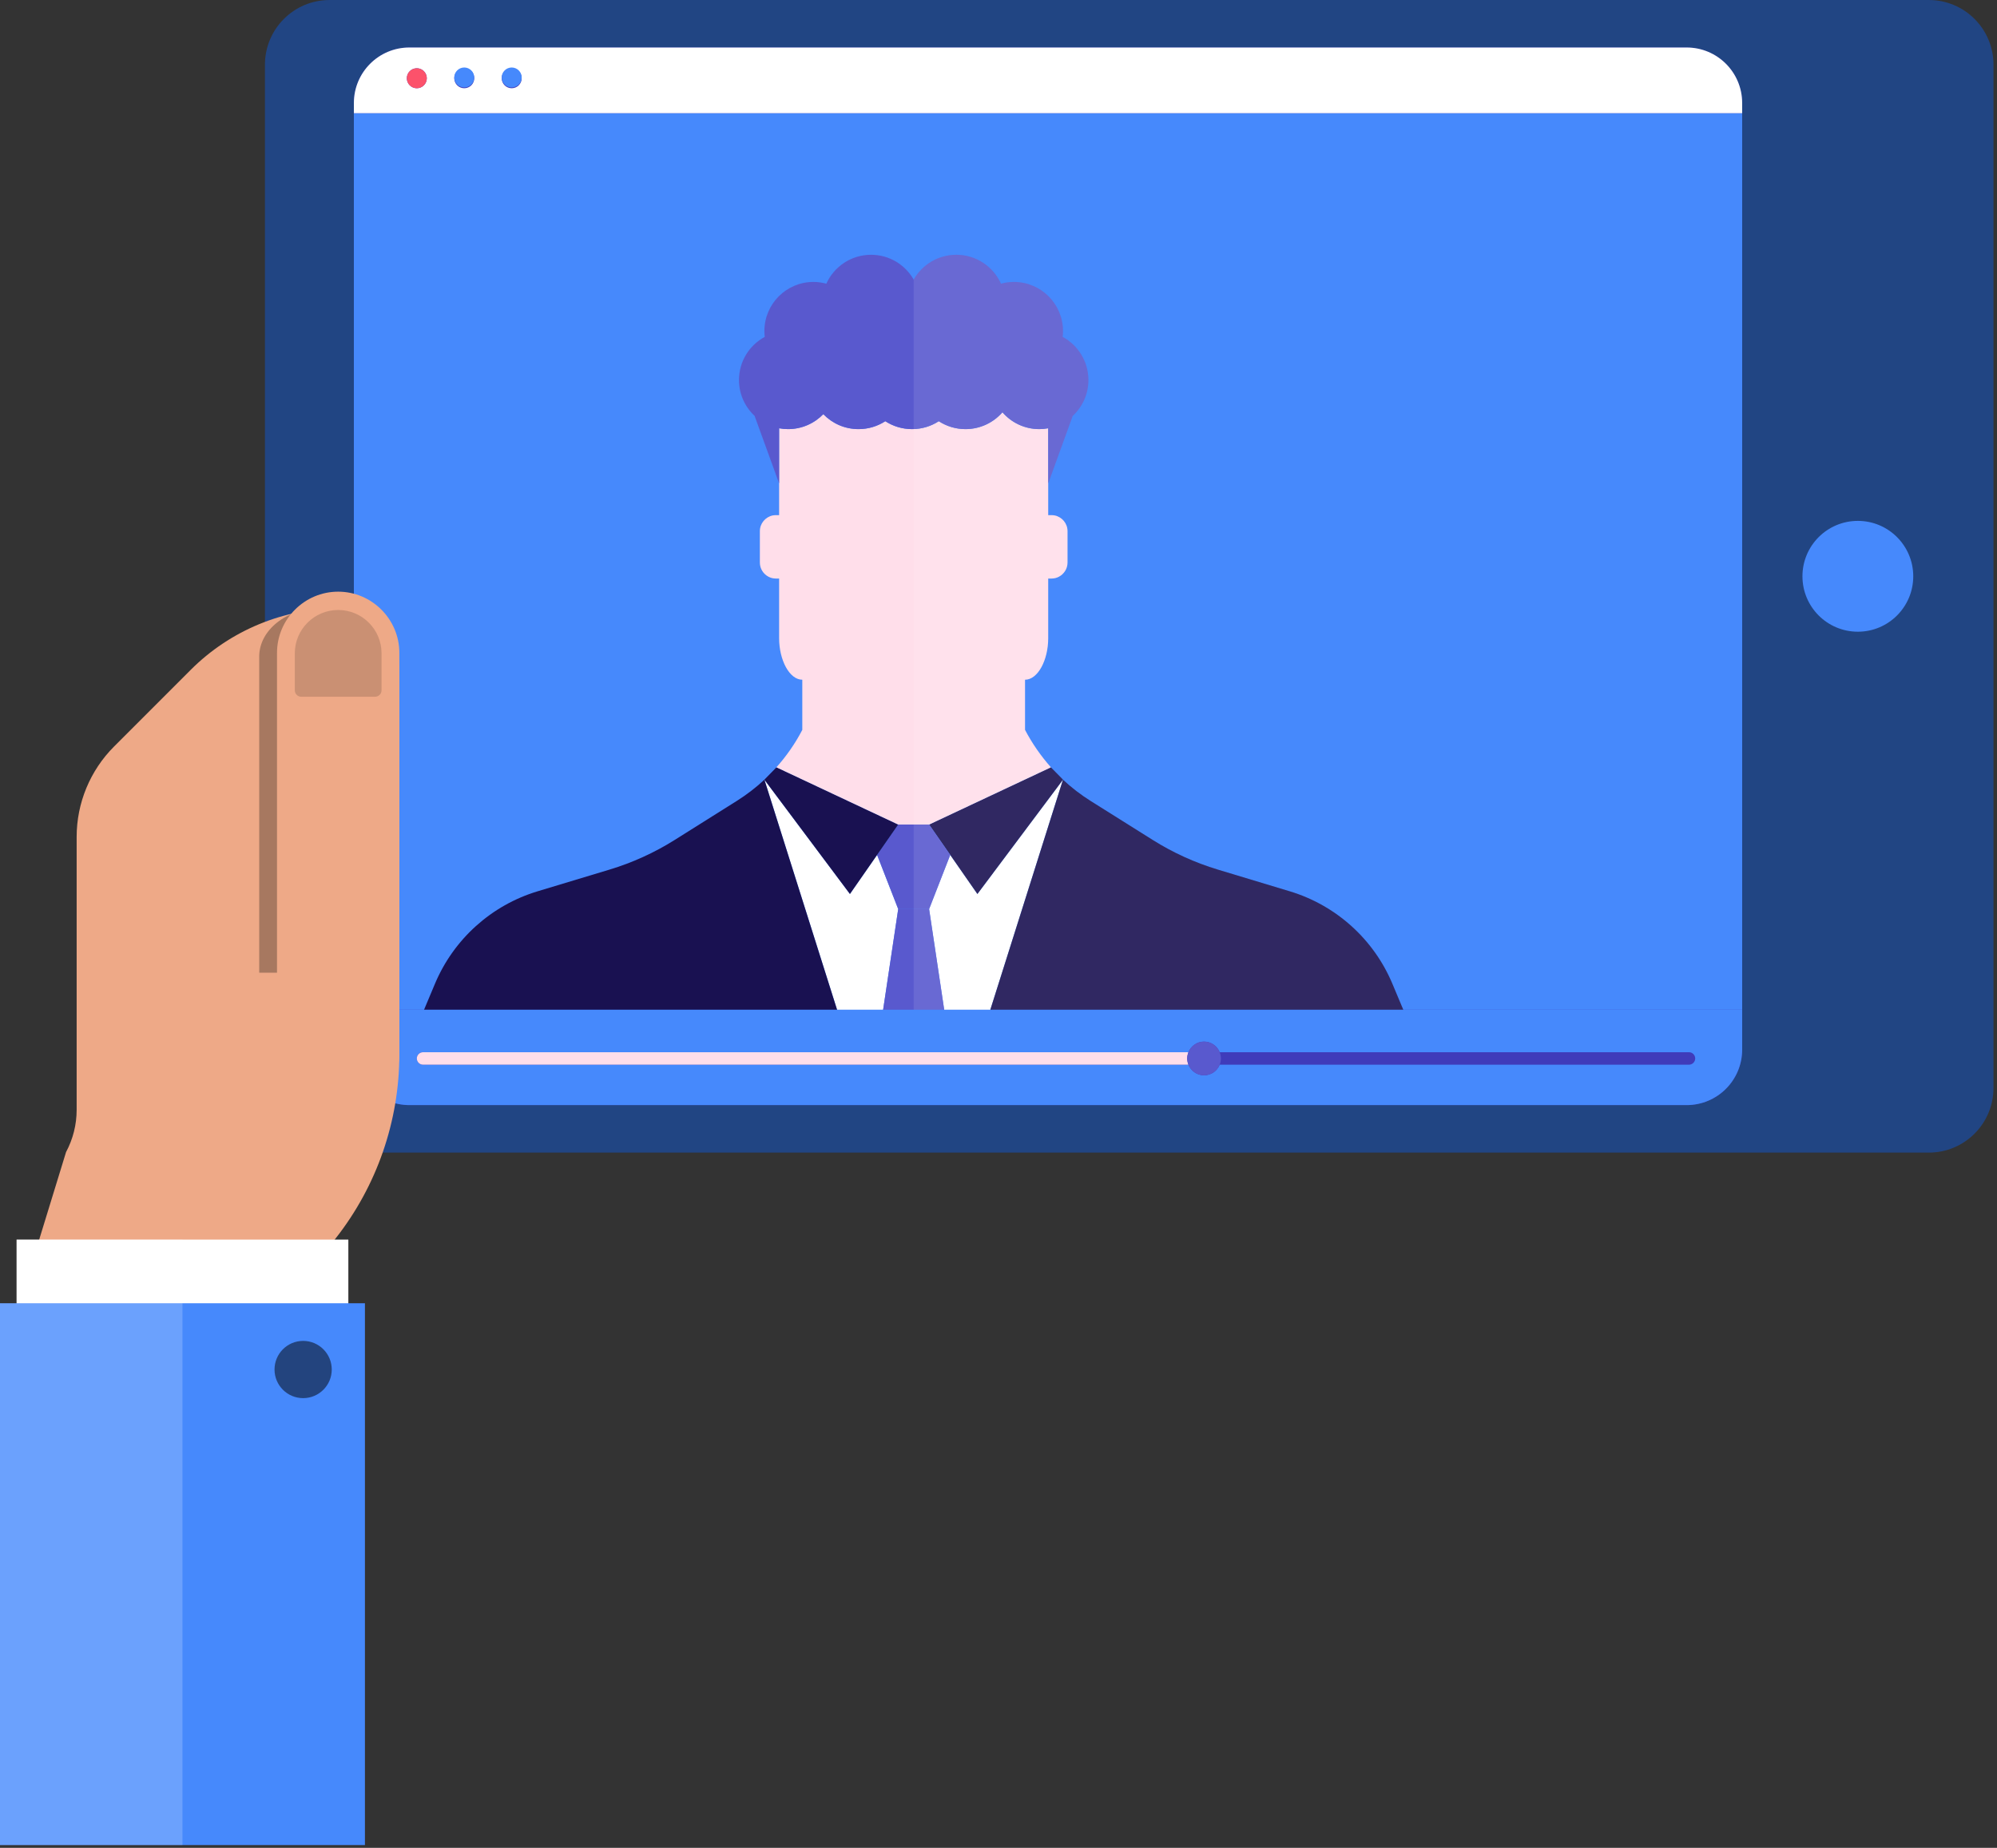
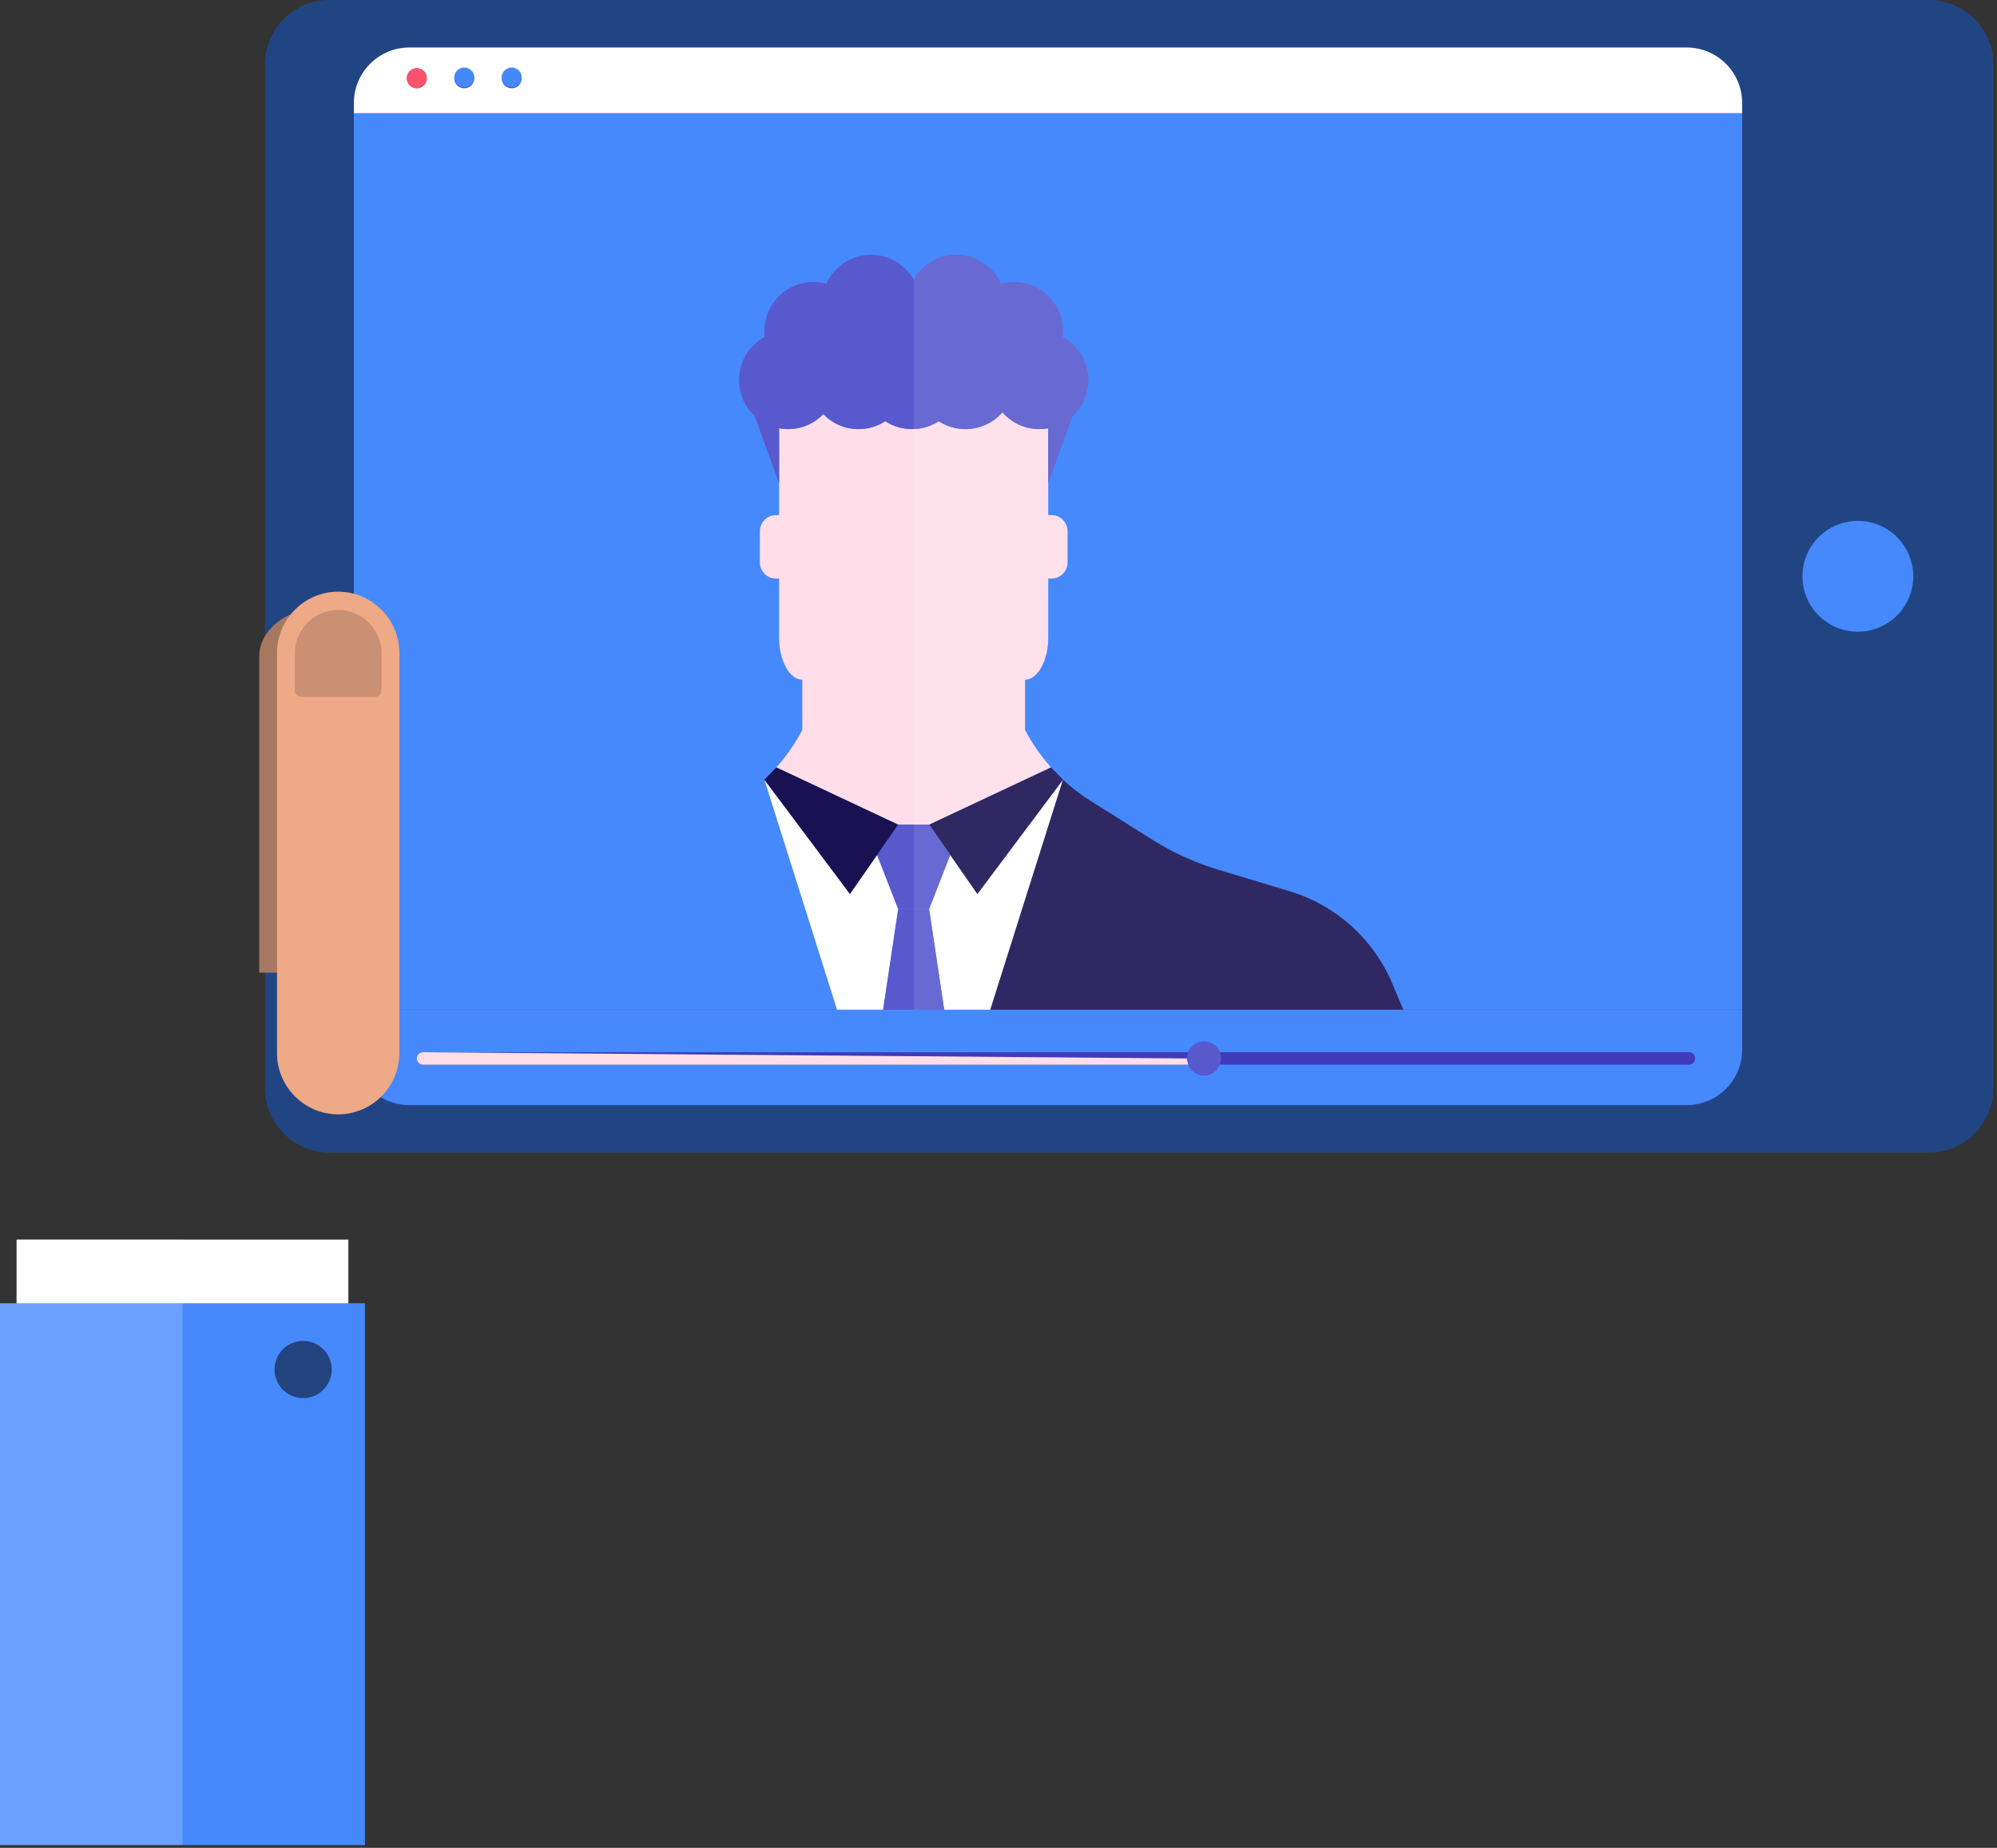
<svg xmlns="http://www.w3.org/2000/svg" width="414px" height="383px" viewBox="0 0 414 383" version="1.1">
  <rect x="0" y="0" width="414" height="383" fill="#333333" stroke="none" />
  <title>Group 211</title>
  <desc>Created with Sketch.</desc>
  <g id="Page-1" stroke="none" stroke-width="1" fill="none" fill-rule="evenodd">
    <g id="Desktop-HD" transform="translate(-6990, -121)">
      <g id="Group-51" transform="translate(6990, 121)">
        <g id="Group-211" transform="translate(-0, 0.001)">
          <path d="M399.87,238.897 L68.329,238.897 C60.927,238.897 54.927,232.896 54.927,225.494 L54.927,13.402 C54.927,6 60.927,2.84217094e-14 68.329,2.84217094e-14 L399.87,2.84217094e-14 C407.272,2.84217094e-14 413.272,6 413.272,13.402 L413.272,225.494 C413.272,232.896 407.272,238.897 399.87,238.897" id="Fill-1" fill="#214583" />
          <path d="M349.664,229.051 L84.87,229.051 C78.516,229.051 73.364,223.9 73.364,217.545 L73.364,21.35 C73.364,14.996 78.516,9.844 84.87,9.844 L349.664,9.844 C356.018,9.844 361.17,14.996 361.17,21.35 L361.17,217.545 C361.17,223.9 356.018,229.051 349.664,229.051" id="Fill-3" fill="#3F3BBA" />
          <path d="M396.638,119.448 C396.638,125.791 391.495,130.933 385.153,130.933 C378.809,130.933 373.667,125.791 373.667,119.448 C373.667,113.104 378.809,107.962 385.153,107.962 C391.495,107.962 396.638,113.104 396.638,119.448" id="Fill-5" fill="#4689FC" />
          <polygon id="Fill-7" fill="#4689FC" points="73.364 209.291 361.17 209.291 361.17 23.464 73.364 23.464" />
          <polygon id="Fill-9" fill="#FFFFFF" points="202.626 185.292 196.995 177.196 192.616 188.419 195.744 209.291 205.304 209.291 220.369 161.605" />
          <polygon id="Fill-10" fill="#FFFFFF" points="181.83 177.196 176.199 185.292 158.469 161.605 173.534 209.291 183.081 209.291 186.209 188.42" />
          <path d="M288.652,203.898 C284.772,194.651 276.952,187.619 267.342,184.728 L252.502,180.249 C247.735,178.81 243.18,176.745 238.964,174.092 L226.088,166.009 C224.036,164.72 222.121,163.244 220.369,161.605 L205.304,209.291 L290.917,209.291 L288.652,203.898 Z" id="Fill-11" fill="#191151" />
          <path d="M196.995,177.196 L202.626,185.292 L220.369,161.605 L220.369,161.592 L218.029,159.215 C217.992,159.19 217.979,159.165 217.954,159.139 C217.954,159.128 217.954,159.128 217.941,159.115 L217.866,159.04 L192.616,170.902 L196.995,177.196 Z" id="Fill-12" fill="#191151" />
          <polygon id="Fill-13" fill="#5959CE" points="186.209 170.902 181.83 177.196 186.209 188.42 192.616 188.42 196.995 177.196 192.616 170.902" />
          <polygon id="Fill-14" fill="#5959CE" points="186.209 188.419 183.081 209.29 195.744 209.29 192.616 188.419" />
          <polygon id="Fill-15" fill="#191151" points="181.83 177.196 186.209 170.902 160.971 159.04 160.846 159.165 160.821 159.19 159.732 160.303 158.469 161.592 158.469 161.605 176.199 185.292" />
-           <path d="M152.737,166.009 L139.874,174.092 C135.657,176.744 131.102,178.81 126.335,180.248 L111.482,184.728 C101.872,187.618 94.064,194.651 90.173,203.898 L87.908,209.29 L173.533,209.29 L158.468,161.605 C156.703,163.243 154.789,164.72 152.737,166.009" id="Fill-16" fill="#191151" />
          <path d="M186.209,170.902 L192.616,170.902 L217.866,159.04 C215.789,156.7 213.975,154.097 212.499,151.282 L212.499,140.883 C215.151,140.883 217.303,136.83 217.303,132.275 L217.303,119.912 L217.992,119.912 C218.555,119.912 219.08,119.775 219.543,119.524 C220.594,118.961 221.308,117.86 221.308,116.609 L221.308,110.077 C221.308,108.488 220.169,107.149 218.655,106.836 C218.442,106.798 218.217,106.774 217.992,106.774 L217.303,106.774 L217.303,100.204 L217.303,88.768 C216.703,88.88 216.089,88.943 215.464,88.943 C212.411,88.943 209.67,87.591 207.819,85.452 C205.954,87.591 203.214,88.943 200.148,88.943 C198.121,88.943 196.219,88.342 194.618,87.304 C193.028,88.342 191.126,88.943 189.074,88.943 C187.035,88.943 185.133,88.342 183.531,87.304 C181.93,88.342 180.028,88.943 177.988,88.943 C175.11,88.943 172.52,87.754 170.681,85.839 C168.829,87.754 166.239,88.943 163.361,88.943 C162.735,88.943 162.122,88.88 161.521,88.768 L161.521,100.117 L161.521,100.192 L161.521,106.774 L160.833,106.774 C160.608,106.774 160.395,106.798 160.182,106.836 C158.681,107.149 157.53,108.488 157.53,110.077 L157.53,116.609 C157.53,117.86 158.243,118.961 159.294,119.524 C159.757,119.775 160.282,119.912 160.833,119.912 L161.521,119.912 L161.521,132.275 C161.521,136.83 163.673,140.883 166.326,140.883 L166.326,151.282 C164.837,154.147 162.985,156.787 160.846,159.165 L160.971,159.04 L186.209,170.902 Z" id="Fill-17" fill="#FFDEEA" />
          <path d="M161.521,88.768 C162.122,88.88 162.735,88.943 163.361,88.943 C166.239,88.943 168.829,87.754 170.681,85.84 C172.52,87.754 175.11,88.943 177.988,88.943 C180.028,88.943 181.93,88.342 183.531,87.304 C185.133,88.342 187.035,88.943 189.074,88.943 C191.126,88.943 193.028,88.342 194.618,87.304 C196.219,88.342 198.121,88.943 200.148,88.943 C203.214,88.943 205.954,87.592 207.819,85.452 C209.67,87.592 212.411,88.943 215.464,88.943 C216.089,88.943 216.703,88.88 217.303,88.768 L217.303,100.205 L218.042,98.178 L218.042,98.165 L222.383,86.215 C222.321,86.266 222.258,86.328 222.183,86.391 C224.298,84.526 225.637,81.81 225.637,78.77 C225.637,74.904 223.472,71.538 220.294,69.824 C220.344,69.423 220.369,69.023 220.369,68.61 C220.369,62.992 215.814,58.437 210.196,58.437 C209.27,58.437 208.369,58.562 207.519,58.8 C205.929,55.271 202.375,52.806 198.259,52.806 C194.467,52.806 191.164,54.883 189.412,57.949 C187.673,54.883 184.37,52.806 180.578,52.806 C176.449,52.806 172.896,55.271 171.306,58.8 C170.456,58.562 169.554,58.437 168.628,58.437 C163.023,58.437 158.468,62.992 158.468,68.61 C158.468,69.023 158.493,69.423 158.543,69.824 C155.353,71.538 153.2,74.904 153.2,78.77 C153.2,81.786 154.514,84.476 156.591,86.34 C156.541,86.303 156.491,86.253 156.441,86.215 L160.783,98.165 L160.783,98.178 L161.521,100.192 L161.521,100.117 L161.521,88.768 Z" id="Fill-18" fill="#5959CE" />
          <path d="M288.652,203.898 C284.772,194.651 276.952,187.619 267.342,184.728 L252.502,180.249 C247.735,178.81 243.18,176.745 238.964,174.092 L226.088,166.009 C224.036,164.72 222.121,163.244 220.369,161.605 L220.369,161.592 L218.029,159.214 C217.992,159.19 217.979,159.165 217.954,159.139 C217.954,159.127 217.954,159.127 217.942,159.115 L217.866,159.04 C215.789,156.7 213.975,154.097 212.499,151.282 L212.499,140.883 C215.151,140.883 217.303,136.83 217.303,132.275 L217.303,119.912 L217.992,119.912 C218.555,119.912 219.08,119.774 219.543,119.524 C220.594,118.961 221.308,117.86 221.308,116.608 L221.308,110.077 C221.308,108.488 220.169,107.149 218.655,106.836 C218.442,106.798 218.217,106.773 217.992,106.773 L217.303,106.773 L217.303,100.204 L218.042,98.177 L218.042,98.165 L222.383,86.215 C222.321,86.265 222.258,86.328 222.183,86.39 C224.298,84.525 225.637,81.81 225.637,78.77 C225.637,74.903 223.472,71.537 220.294,69.823 C220.344,69.422 220.369,69.022 220.369,68.609 C220.369,62.991 215.815,58.437 210.196,58.437 C209.27,58.437 208.369,58.562 207.519,58.799 C205.929,55.271 202.376,52.806 198.259,52.806 C194.467,52.806 191.164,54.883 189.412,57.948 L189.412,209.291 L195.744,209.291 L205.304,209.291 L290.917,209.291 L288.652,203.898 Z" id="Fill-19" fill="#FFFFFF" opacity="0.1" />
          <path d="M87.705,218.09 L246.377,218.09 C246.892,216.803 248.144,215.892 249.615,215.892 C251.086,215.892 252.339,216.803 252.854,218.09 L350.141,218.09 C350.852,218.09 351.434,218.673 351.434,219.384 C351.434,220.096 350.852,220.678 350.141,220.678 L252.854,220.678 C252.339,221.965 251.086,222.877 249.615,222.877 C248.144,222.877 246.892,221.965 246.377,220.678 L87.705,220.678 C86.993,220.678 86.411,220.096 86.411,219.384 C86.411,218.673 86.993,218.09 87.705,218.09 L87.705,218.09 Z M73.364,217.545 C73.364,223.9 78.516,229.051 84.87,229.051 L349.664,229.051 C356.018,229.051 361.17,223.9 361.17,217.545 L361.17,209.29 L73.364,209.29 L73.364,217.545 Z" id="Fill-20" fill="#4689FC" />
          <path d="M106.08,18.287 C104.936,18.287 104.01,17.36 104.01,16.217 C104.01,15.073 104.936,14.146 106.08,14.146 C107.224,14.146 108.151,15.073 108.151,16.217 C108.151,17.36 107.224,18.287 106.08,18.287 L106.08,18.287 Z M96.245,18.287 C95.101,18.287 94.175,17.36 94.175,16.217 C94.175,15.073 95.101,14.146 96.245,14.146 C97.389,14.146 98.316,15.073 98.316,16.217 C98.316,17.36 97.389,18.287 96.245,18.287 L96.245,18.287 Z M86.41,18.287 C85.267,18.287 84.34,17.36 84.34,16.217 C84.34,15.073 85.267,14.146 86.41,14.146 C87.554,14.146 88.481,15.073 88.481,16.217 C88.481,17.36 87.554,18.287 86.41,18.287 L86.41,18.287 Z M361.169,21.35 C361.169,14.996 356.018,9.845 349.663,9.845 L84.869,9.845 C78.515,9.845 73.364,14.996 73.364,21.35 L73.364,23.463 L361.169,23.463 L361.169,21.35 Z" id="Fill-21" fill="#FFFFFF" />
          <path d="M86.41,14.146 C85.266,14.146 84.34,15.073 84.34,16.216 C84.34,17.36 85.266,18.288 86.41,18.288 C87.554,18.288 88.481,17.36 88.481,16.216 C88.481,15.073 87.554,14.146 86.41,14.146" id="Fill-22" fill="#FC526B" />
          <path d="M96.245,13.988 C95.101,13.988 94.175,14.915 94.175,16.058 C94.175,17.202 95.101,18.129 96.245,18.129 C97.389,18.129 98.316,17.202 98.316,16.058 C98.316,14.915 97.389,13.988 96.245,13.988" id="Fill-23" fill="#4689FC" />
          <path d="M106.08,13.988 C104.936,13.988 104.01,14.915 104.01,16.058 C104.01,17.202 104.936,18.129 106.08,18.129 C107.224,18.129 108.151,17.202 108.151,16.058 C108.151,14.915 107.224,13.988 106.08,13.988" id="Fill-24" fill="#4689FC" />
-           <path d="M87.705,220.678 L246.377,220.678 C246.217,220.278 246.123,219.843 246.123,219.384 C246.123,218.926 246.217,218.491 246.377,218.09 L87.705,218.09 C86.993,218.09 86.411,218.673 86.411,219.384 C86.411,220.096 86.993,220.678 87.705,220.678" id="Fill-25" fill="#FFDEEA" />
+           <path d="M87.705,220.678 L246.377,220.678 C246.217,220.278 246.123,219.843 246.123,219.384 L87.705,218.09 C86.993,218.09 86.411,218.673 86.411,219.384 C86.411,220.096 86.993,220.678 87.705,220.678" id="Fill-25" fill="#FFDEEA" />
          <path d="M252.854,220.678 L350.14,220.678 C350.852,220.678 351.434,220.096 351.434,219.384 C351.434,218.673 350.852,218.09 350.14,218.09 L252.854,218.09 C253.014,218.491 253.108,218.926 253.108,219.384 C253.108,219.843 253.014,220.278 252.854,220.678" id="Fill-26" fill="#000000" opacity="0" />
          <path d="M252.854,218.09 C252.338,216.803 251.085,215.892 249.615,215.892 C248.144,215.892 246.891,216.803 246.376,218.09 C246.216,218.491 246.123,218.926 246.123,219.384 C246.123,219.843 246.216,220.278 246.376,220.678 C246.891,221.965 248.144,222.877 249.615,222.877 C251.085,222.877 252.338,221.965 252.854,220.678 C253.014,220.278 253.108,219.843 253.108,219.384 C253.108,218.926 253.014,218.491 252.854,218.09" id="Fill-27" fill="#5959CE" />
-           <path d="M65.77,261.522 L69.569,256.695 C78.133,245.811 82.789,232.365 82.789,218.516 L82.789,138.499 C82.789,131.635 77.226,126.072 70.362,126.072 C58.799,126.072 47.71,130.666 39.534,138.841 L23.654,154.721 C18.683,159.693 15.89,166.435 15.89,173.466 L15.89,230.033 C15.89,233.09 15.134,236.1 13.691,238.794 L6.878,260.987" id="Fill-31" fill="#EEA987" />
          <path d="M53.738,201.612 L53.738,136.086 C53.738,130.578 59.445,126.072 66.419,126.072 C73.393,126.072 79.099,130.578 79.099,136.086 L79.099,201.612" id="Fill-32" fill="#A77860" />
          <path d="M70.109,230.975 L70.109,230.975 C63.135,230.975 57.428,225.269 57.428,218.294 L57.428,135.314 C57.428,128.339 63.135,122.633 70.109,122.633 C77.084,122.633 82.79,128.339 82.79,135.314 L82.79,218.294 C82.79,225.269 77.084,230.975 70.109,230.975" id="Fill-33" fill="#EEA987" />
          <path d="M77.762,144.412 L62.454,144.412 C61.716,144.412 61.118,143.813 61.118,143.075 L61.118,135.422 C61.118,130.456 65.143,126.431 70.108,126.431 C75.074,126.431 79.099,130.456 79.099,135.422 L79.099,143.075 C79.099,143.813 78.5,144.412 77.762,144.412" id="Fill-34" fill="#A77860" opacity="0.5" />
          <polygon id="Fill-35" fill="#FFFFFF" points="3.439 380.489 72.216 380.489 72.216 256.93 3.439 256.93" />
          <polygon id="Fill-36" fill="#4689FC" points="0 382.424 75.655 382.424 75.655 270.124 0 270.124" />
          <path d="M68.777,283.857 C68.777,287.132 66.121,289.789 62.845,289.789 C59.569,289.789 56.913,287.132 56.913,283.857 C56.913,280.581 59.569,277.924 62.845,277.924 C66.121,277.924 68.777,280.581 68.777,283.857" id="Fill-37" fill="#000000" opacity="0.5" />
          <polygon id="Fill-38" fill="#FFFFFF" opacity="0.2" points="3.439 256.93 3.439 270.124 -2.4158453e-13 270.124 -2.4158453e-13 382.424 37.828 382.424 37.828 256.93" />
        </g>
      </g>
    </g>
  </g>
</svg>